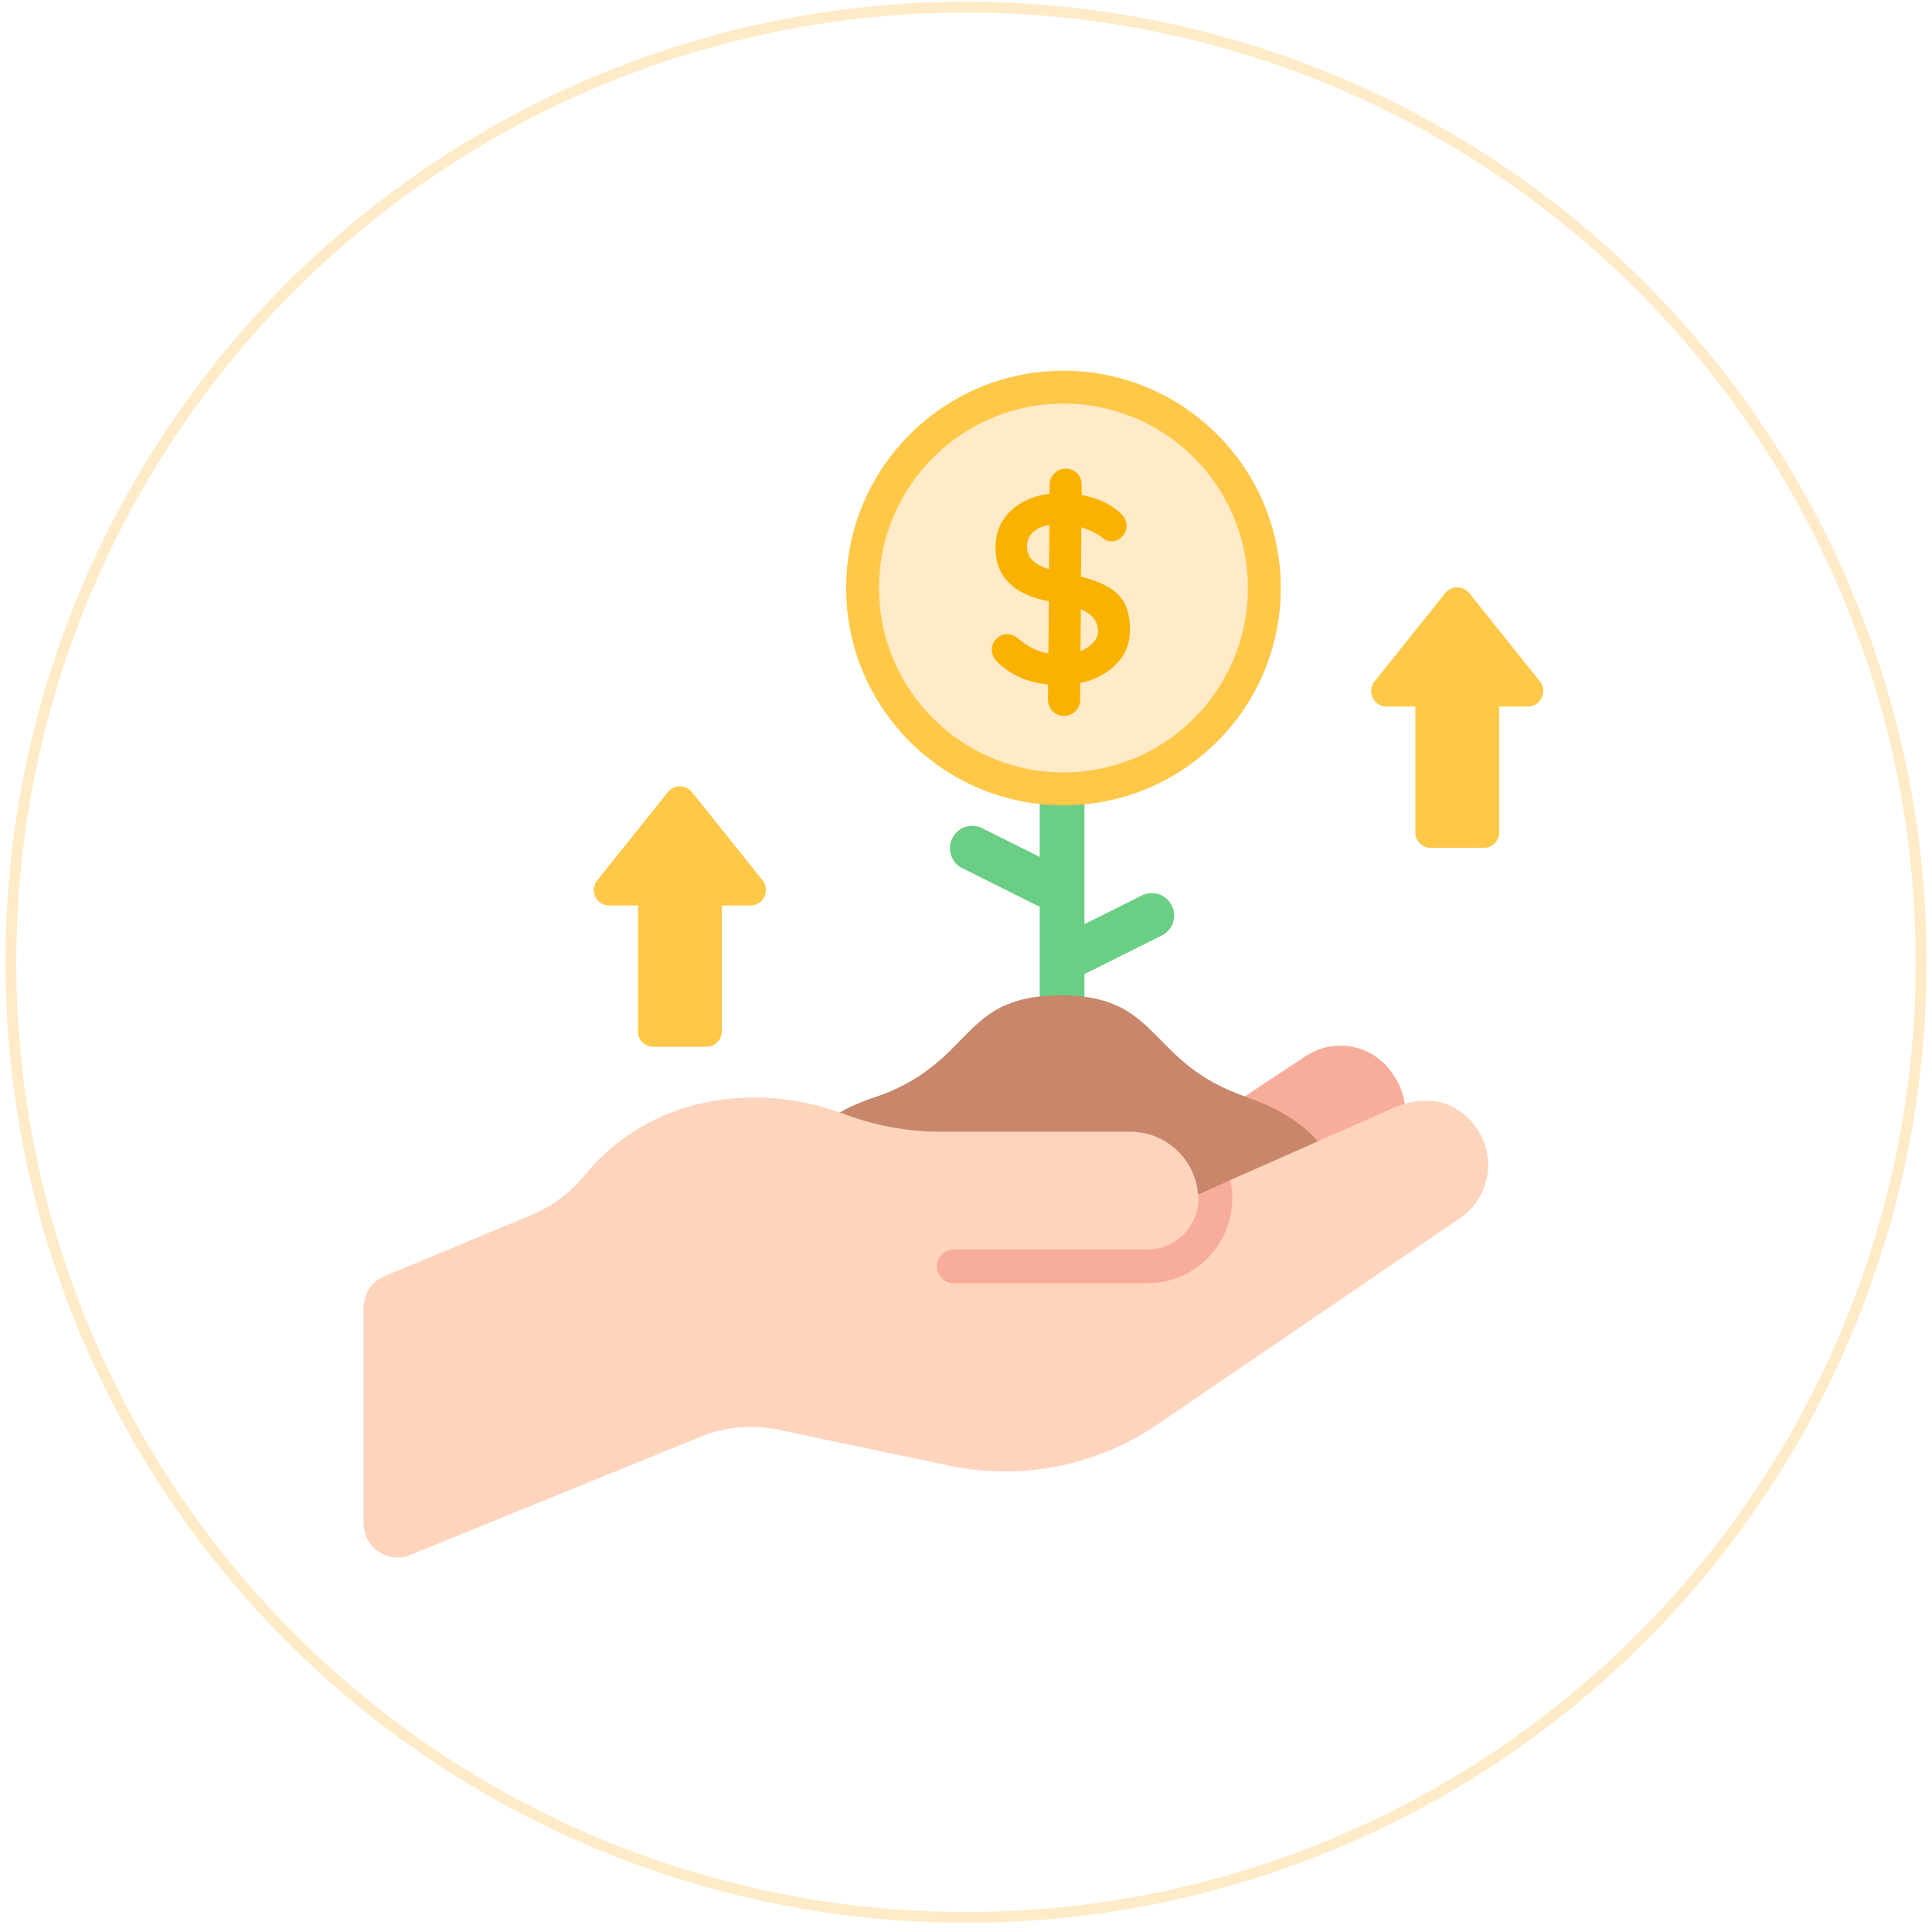
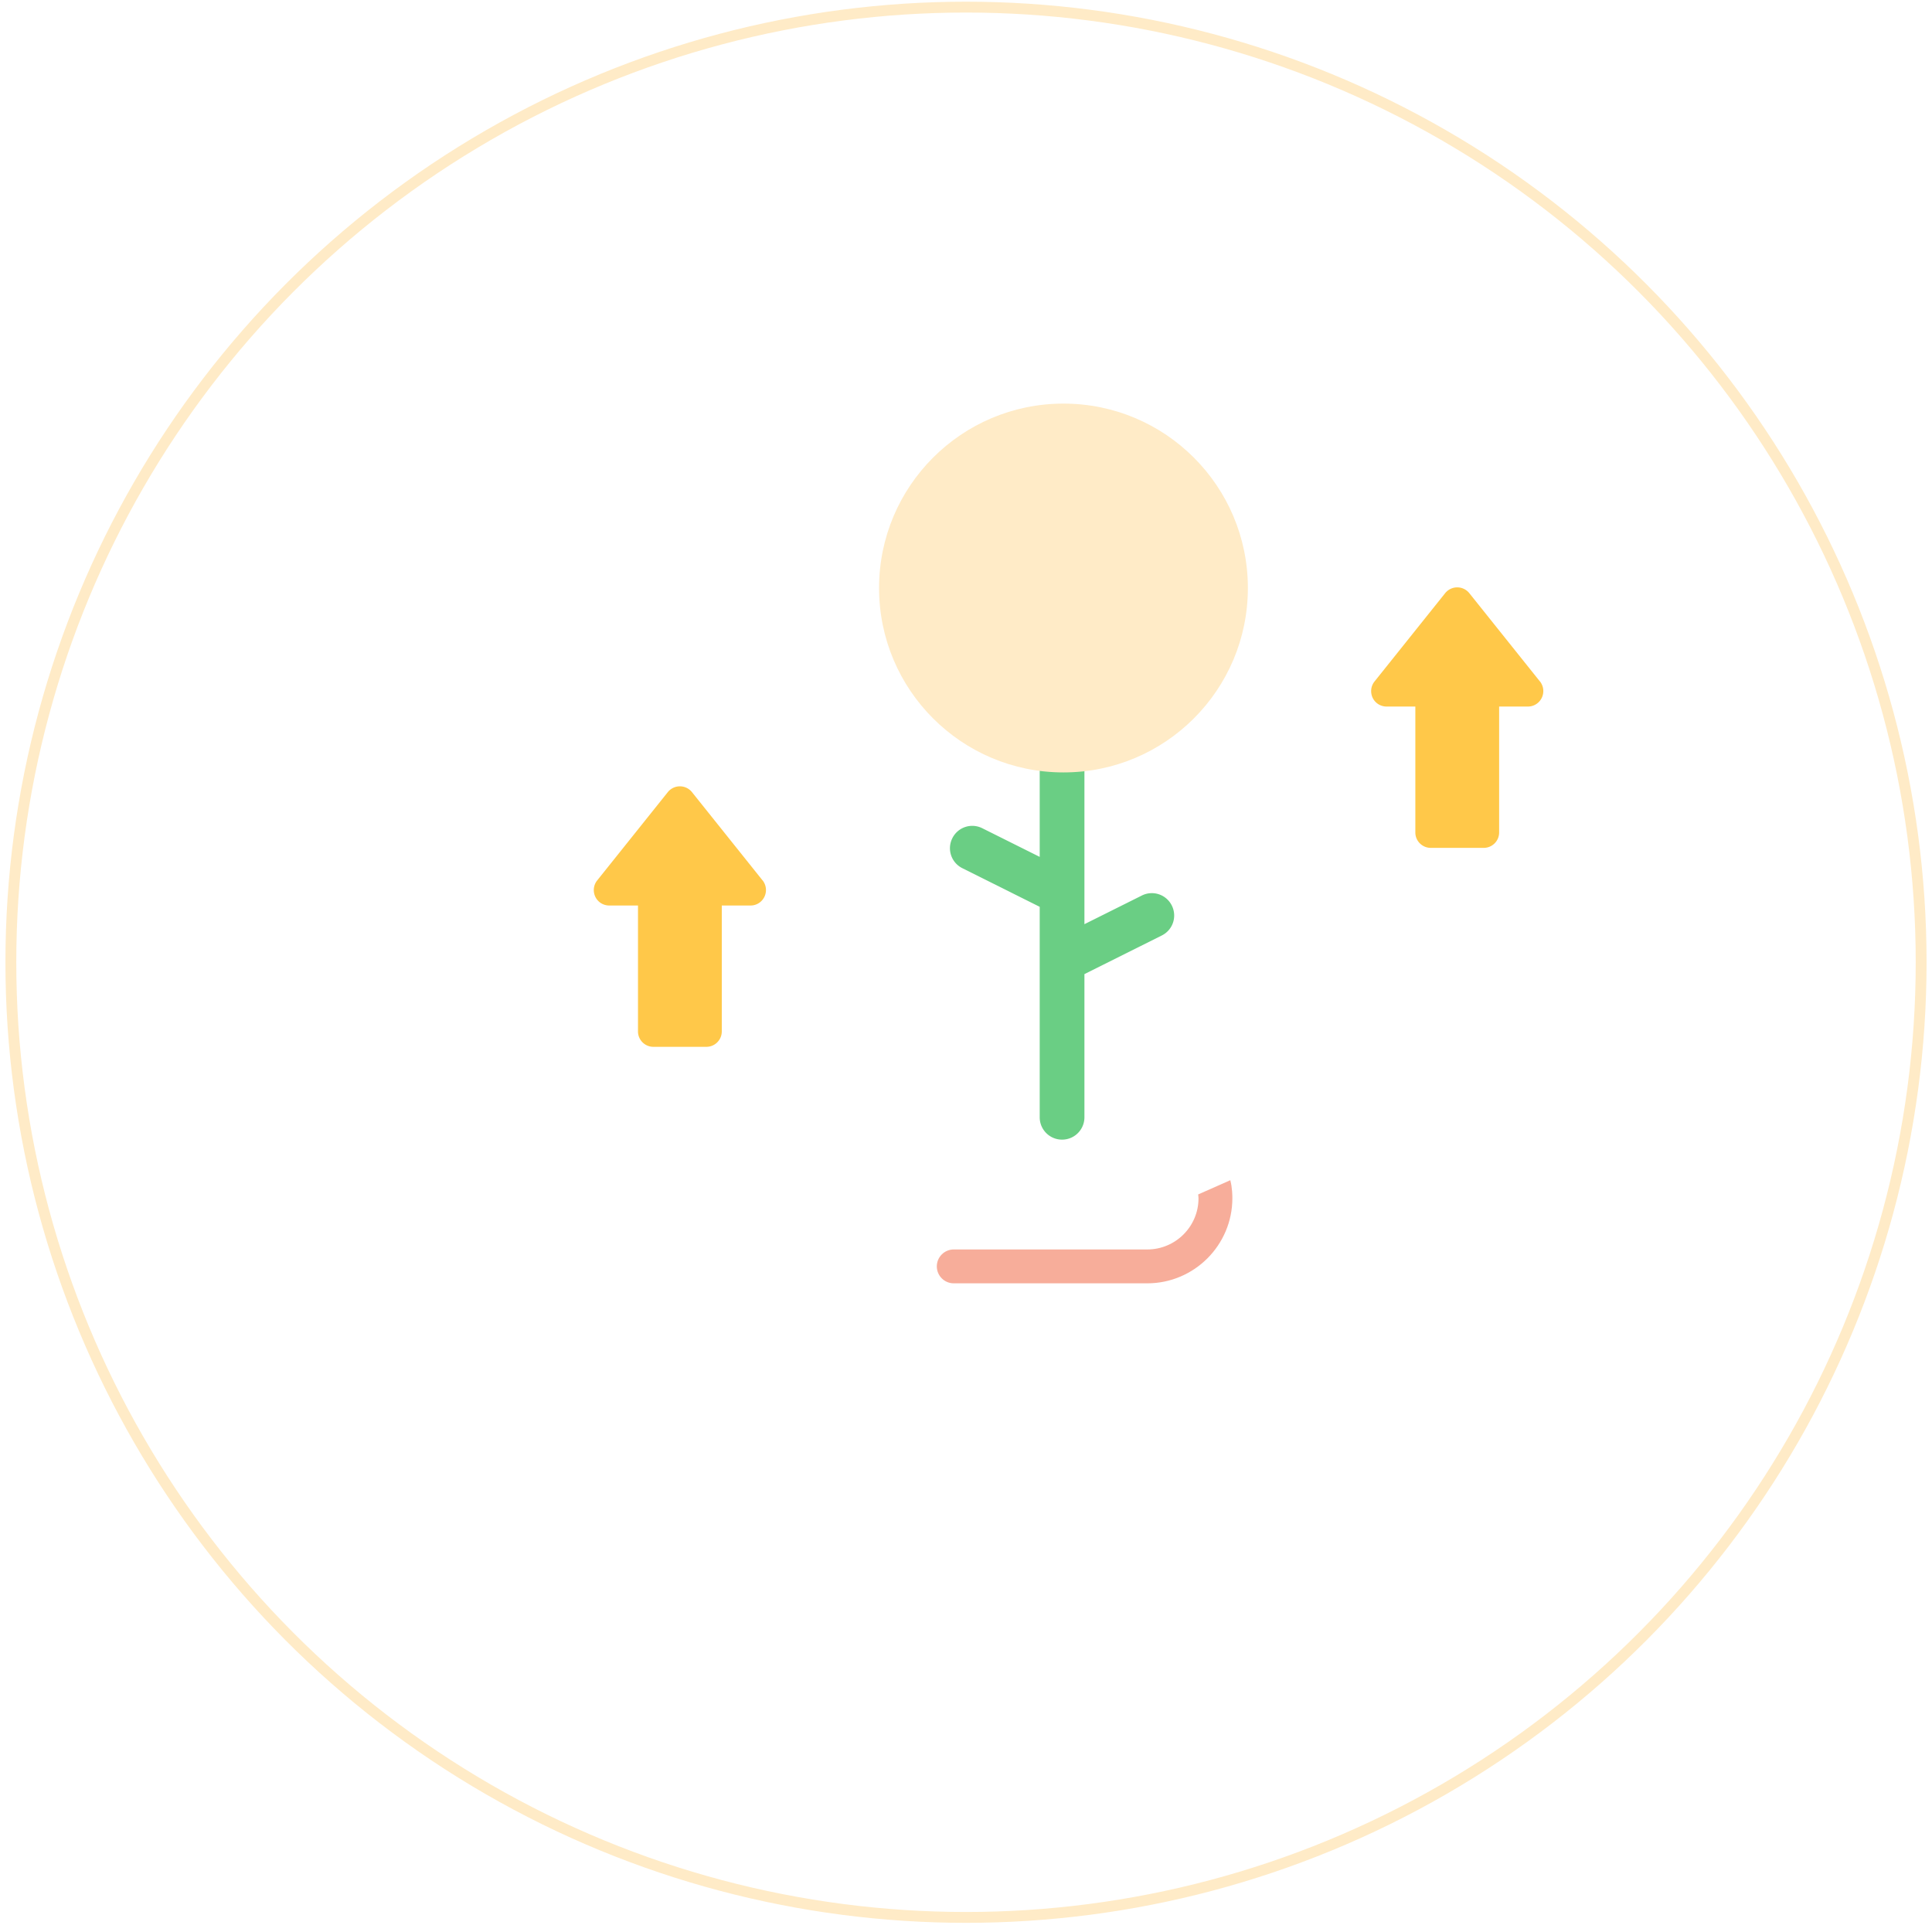
<svg xmlns="http://www.w3.org/2000/svg" width="178" height="178" viewBox="0 0 178 178" fill="none">
  <g filter="url(#filter0_i_602_170)">
    <circle cx="89" cy="88.656" r="87.5" fill="#fff" />
  </g>
  <circle cx="89" cy="88.656" r="88" stroke="#FFEBC7" />
  <path d="M107.961 83.427a2.052 2.052 0 00-2.76-.92l-5.29 2.64v-23.53c0-1.14-.92-2.06-2.06-2.06-1.14 0-2.06.92-2.06 2.06v17.33l-5.29-2.64c-1.02-.51-2.25-.1-2.76.92-.51 1.02-.1 2.25.92 2.76l7.13 3.56v19.39c0 1.14.92 2.06 2.06 2.06 1.14 0 2.06-.92 2.06-2.06v-13.19l7.13-3.56c1.02-.51 1.43-1.74.92-2.76z" fill="#6ACE84" />
-   <path d="M126.87 107.236l-22.46 14.83-6.56-9.94 22.46-14.83a5.772 5.772 0 018 1.64l.19.29a5.772 5.772 0 01-1.64 8l.01.01z" fill="#F7AD9A" />
-   <path d="M114.991 101.117c-9.27-3.09-7.9-9.22-16.83-9.41h-.44c-.51 0-.99.02-1.44.06h-.09c-.13.01-.25.02-.38.04-.12.01-.23.03-.35.04-.12.02-.23.03-.35.05l-.33.06c-.11.02-.21.04-.32.07-.1.02-.21.05-.31.07-.1.03-.2.05-.3.08l-.29.09c-.09.03-.19.06-.27.09-.09.03-.18.07-.27.1-.09.03-.17.07-.26.1-.09.04-.17.07-.26.11-.08.04-.16.07-.24.11-.08.04-.16.08-.24.13-.08.04-.15.08-.22.12-.08.04-.15.09-.23.14-.07.04-.14.09-.21.13-.07.05-.14.1-.22.15l-.2.14c-.07.05-.14.1-.21.16-.06.05-.13.1-.19.15l-.19.16c-.06.05-.13.1-.19.16-.06.05-.11.1-.17.15-.31.27-.6.56-.9.86-.37.37-.74.76-1.13 1.15l-.05.05-.32.32c-.03.03-.07.06-.1.1-.1.09-.19.19-.29.28-.04.04-.08.08-.13.12-.09.09-.19.18-.29.26-.05.04-.1.09-.15.13-.09.08-.19.17-.29.25-.05.05-.11.09-.16.14l-.3.24c-.06.05-.12.09-.18.14-.1.08-.21.16-.32.24-.06.05-.13.09-.19.14-.11.08-.23.16-.34.24-.07.04-.13.09-.2.13-.12.08-.24.15-.37.23-.07.04-.14.09-.21.13-.13.08-.27.15-.4.23-.07.04-.15.08-.22.12-.14.08-.3.15-.45.23-.07.04-.15.07-.22.11-.17.08-.34.16-.52.24-.07.03-.13.06-.2.09-.21.09-.42.17-.64.26-.05.02-.09.04-.14.05-.27.1-.55.2-.84.3-4.78 1.59-7.21 4.35-8.41 7.01-1.65 3.65-1.01 7.11-1.01 7.11h53.37s1.92-10.35-9.42-14.13l.02-.02z" fill="#C8866A" />
-   <path d="M136.09 104.027c-1.14-1.71-2.79-2.62-4.72-2.62-.95 0-1.96.22-3.01.68l-15.01 6.64-1.23 1.43-1.74-.12c-.25-3.23-2.96-5.77-6.26-5.77H86.65c-2.98 0-5.94-.54-8.73-1.58-1.11-.41-2.27-.76-3.47-1.03-1.55-.34-3.18-.54-4.85-.54-8.52 0-13.43 4.34-15.7 7.12-.66.8-1.4 1.53-2.23 2.15-.82.62-1.72 1.14-2.68 1.54l-13.57 5.65a3.117 3.117 0 00-1.92 2.89v19.89c0 .56.14 1.07.38 1.51.24.44.59.81 1 1.09.82.55 1.9.72 2.93.3l26.67-10.86c2.32-.95 4.86-1.18 7.31-.66l1.98.42 13.65 2.87c6.67 1.41 13.62.03 19.25-3.81l27.79-18.95a5.94 5.94 0 001.65-8.23l-.02-.01z" fill="#FFD4BD" />
  <path d="M113.541 110.396c0 4.32-3.52 7.84-7.84 7.84h-17.83c-.86 0-1.56-.7-1.56-1.56 0-.86.7-1.56 1.56-1.56h17.83c2.6 0 4.72-2.11 4.72-4.71 0-.13-.02-.24-.03-.36l2.96-1.31c.19.72.19 1.47.19 1.68v-.02z" fill="#F7AD9A" />
-   <path d="M97.98 74.196c11.058 0 20.021-8.963 20.021-20.02 0-11.056-8.963-20.02-20.02-20.02s-20.02 8.964-20.02 20.02c0 11.057 8.963 20.02 20.02 20.02z" fill="#FFC849" />
  <path d="M97.98 71.165c9.384 0 16.99-7.606 16.99-16.99 0-9.383-7.606-16.99-16.99-16.99-9.383 0-16.99 7.607-16.99 16.99 0 9.384 7.607 16.99 16.99 16.99z" fill="#FFEBC7" />
-   <path d="M102.811 61.216c-.86.86-1.96 1.44-3.29 1.72v1.53c-.01.43-.16.78-.45 1.07-.29.29-.65.43-1.07.42-.41 0-.75-.15-1.03-.44-.28-.29-.41-.65-.41-1.07v-1.38c-.87-.09-1.68-.28-2.41-.58-.73-.3-1.43-.75-2.12-1.34-.44-.4-.66-.83-.65-1.31 0-.38.14-.71.43-.99.28-.29.62-.43 1.01-.42.31 0 .59.1.83.3.51.41.99.74 1.44.98.46.24.96.41 1.5.49l.04-4.8c-3.29-.63-4.93-2.29-4.91-4.98.01-1.36.48-2.48 1.4-3.35.93-.87 2.12-1.4 3.58-1.58v-.81c0-.43.16-.78.45-1.07.29-.29.65-.43 1.07-.42.41 0 .75.15 1.03.44.28.29.41.65.41 1.07v.91c1.39.26 2.53.77 3.43 1.55.47.38.71.82.7 1.31 0 .38-.15.71-.43.99s-.61.43-.99.42c-.25 0-.47-.08-.66-.23-.49-.41-1.18-.77-2.08-1.07l-.04 4.55c1.59.39 2.74.95 3.46 1.69.72.74 1.07 1.81 1.06 3.22 0 1.26-.44 2.33-1.3 3.19v-.01zm-7.68-9.59c.34.34.85.61 1.52.81l.03-4.08c-.67.13-1.18.36-1.53.7-.35.34-.52.76-.53 1.25 0 .54.16.98.51 1.32zm5.58 7.6c.3-.32.45-.67.45-1.04 0-.46-.12-.86-.38-1.2-.26-.34-.66-.62-1.2-.86l-.03 3.86c.48-.19.86-.45 1.16-.77v.01z" fill="#FAB200" />
  <path d="M70.26 81.117l-6.51-8.14a1.427 1.427 0 00-2.22 0l-6.51 8.14c-.49.61-.39 1.51.22 2 .25.2.57.31.89.31h2.65v11.6c0 .79.64 1.42 1.42 1.42h4.88c.79 0 1.42-.64 1.42-1.42v-11.6h2.65c.79 0 1.42-.64 1.42-1.43 0-.32-.11-.63-.31-.89v.01zm71.619-18.331l-6.51-8.14a1.427 1.427 0 00-2.22 0l-6.51 8.14c-.49.61-.39 1.51.22 2 .25.2.57.31.89.31h2.65v11.6c0 .79.64 1.42 1.42 1.42h4.88c.79 0 1.42-.64 1.42-1.42v-11.6h2.65c.79 0 1.42-.64 1.42-1.43 0-.32-.11-.63-.31-.89v.01z" fill="#FFC849" />
  <defs>
    <filter id="filter0_i_602_170" x=".5" y=".156" width="177" height="177" filterUnits="userSpaceOnUse" color-interpolation-filters="sRGB">
      <feFlood flood-opacity="0" result="BackgroundImageFix" />
      <feBlend in="SourceGraphic" in2="BackgroundImageFix" result="shape" />
      <feColorMatrix in="SourceAlpha" values="0 0 0 0 0 0 0 0 0 0 0 0 0 0 0 0 0 0 127 0" result="hardAlpha" />
      <feOffset />
      <feGaussianBlur stdDeviation="10" />
      <feComposite in2="hardAlpha" operator="arithmetic" k2="-1" k3="1" />
      <feColorMatrix values="0 0 0 0 1 0 0 0 0 0.922 0 0 0 0 0.78 0 0 0 0.35 0" />
      <feBlend in2="shape" result="effect1_innerShadow_602_170" />
    </filter>
  </defs>
</svg>